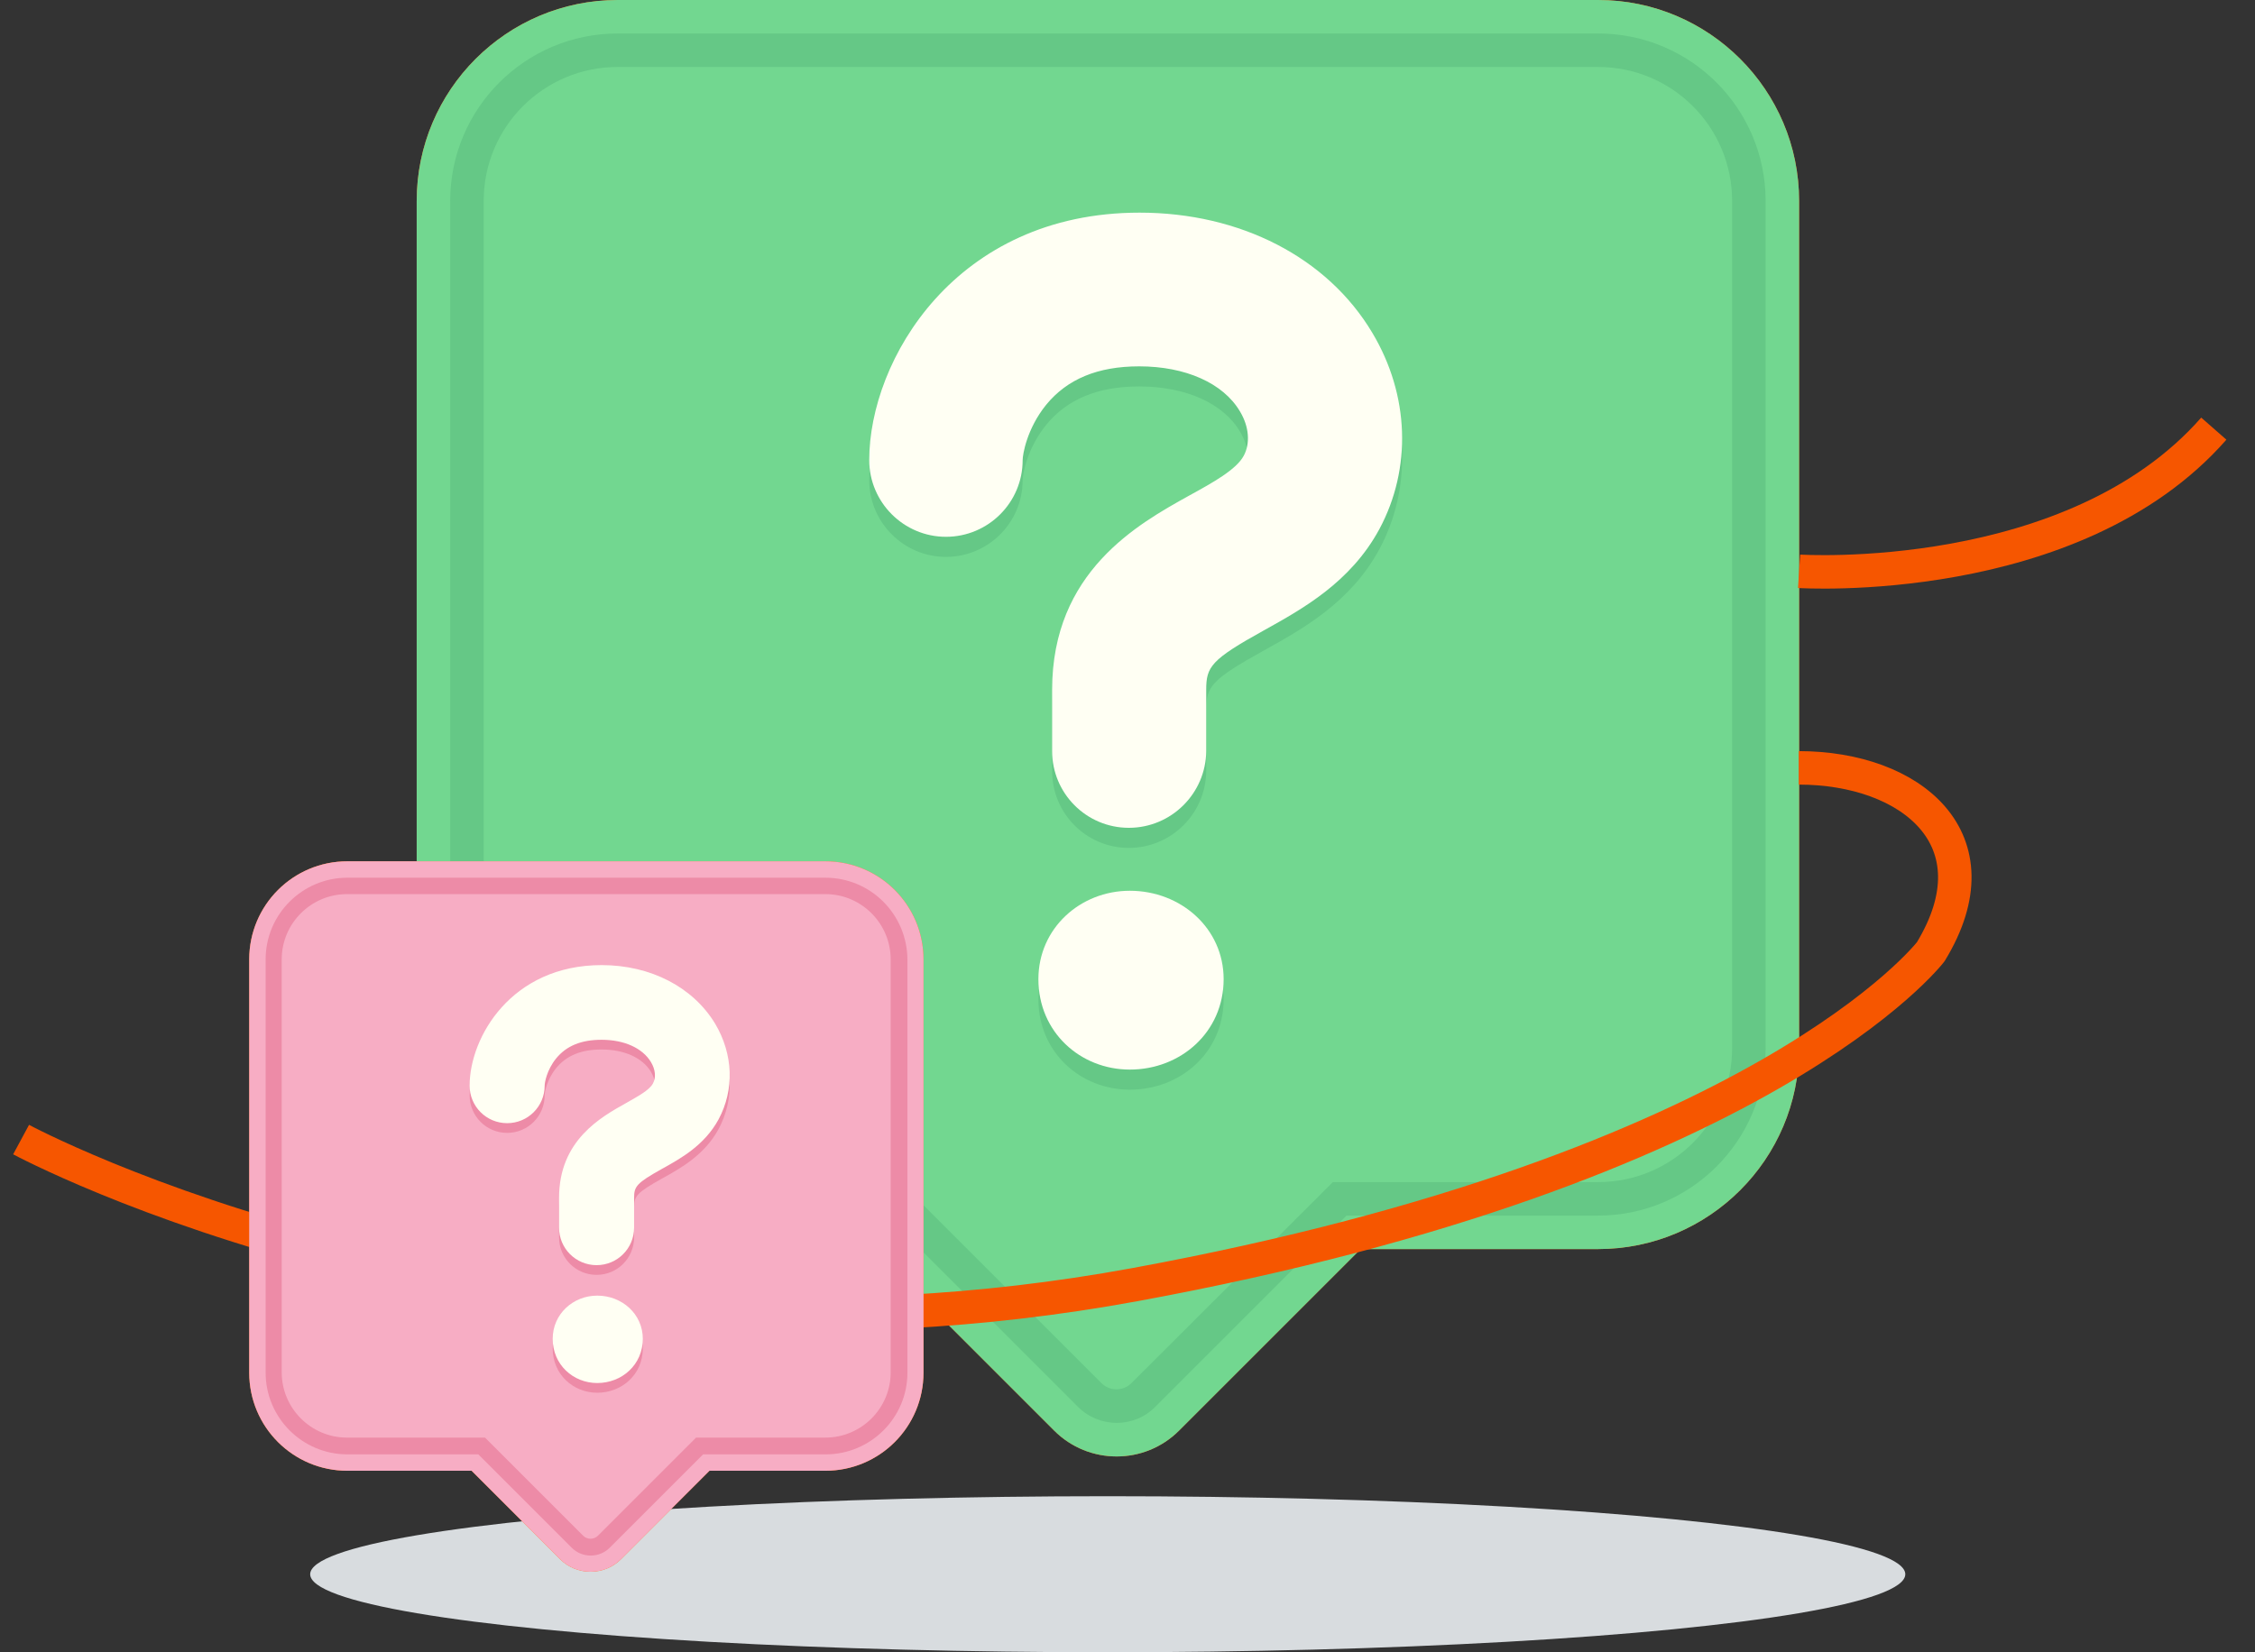
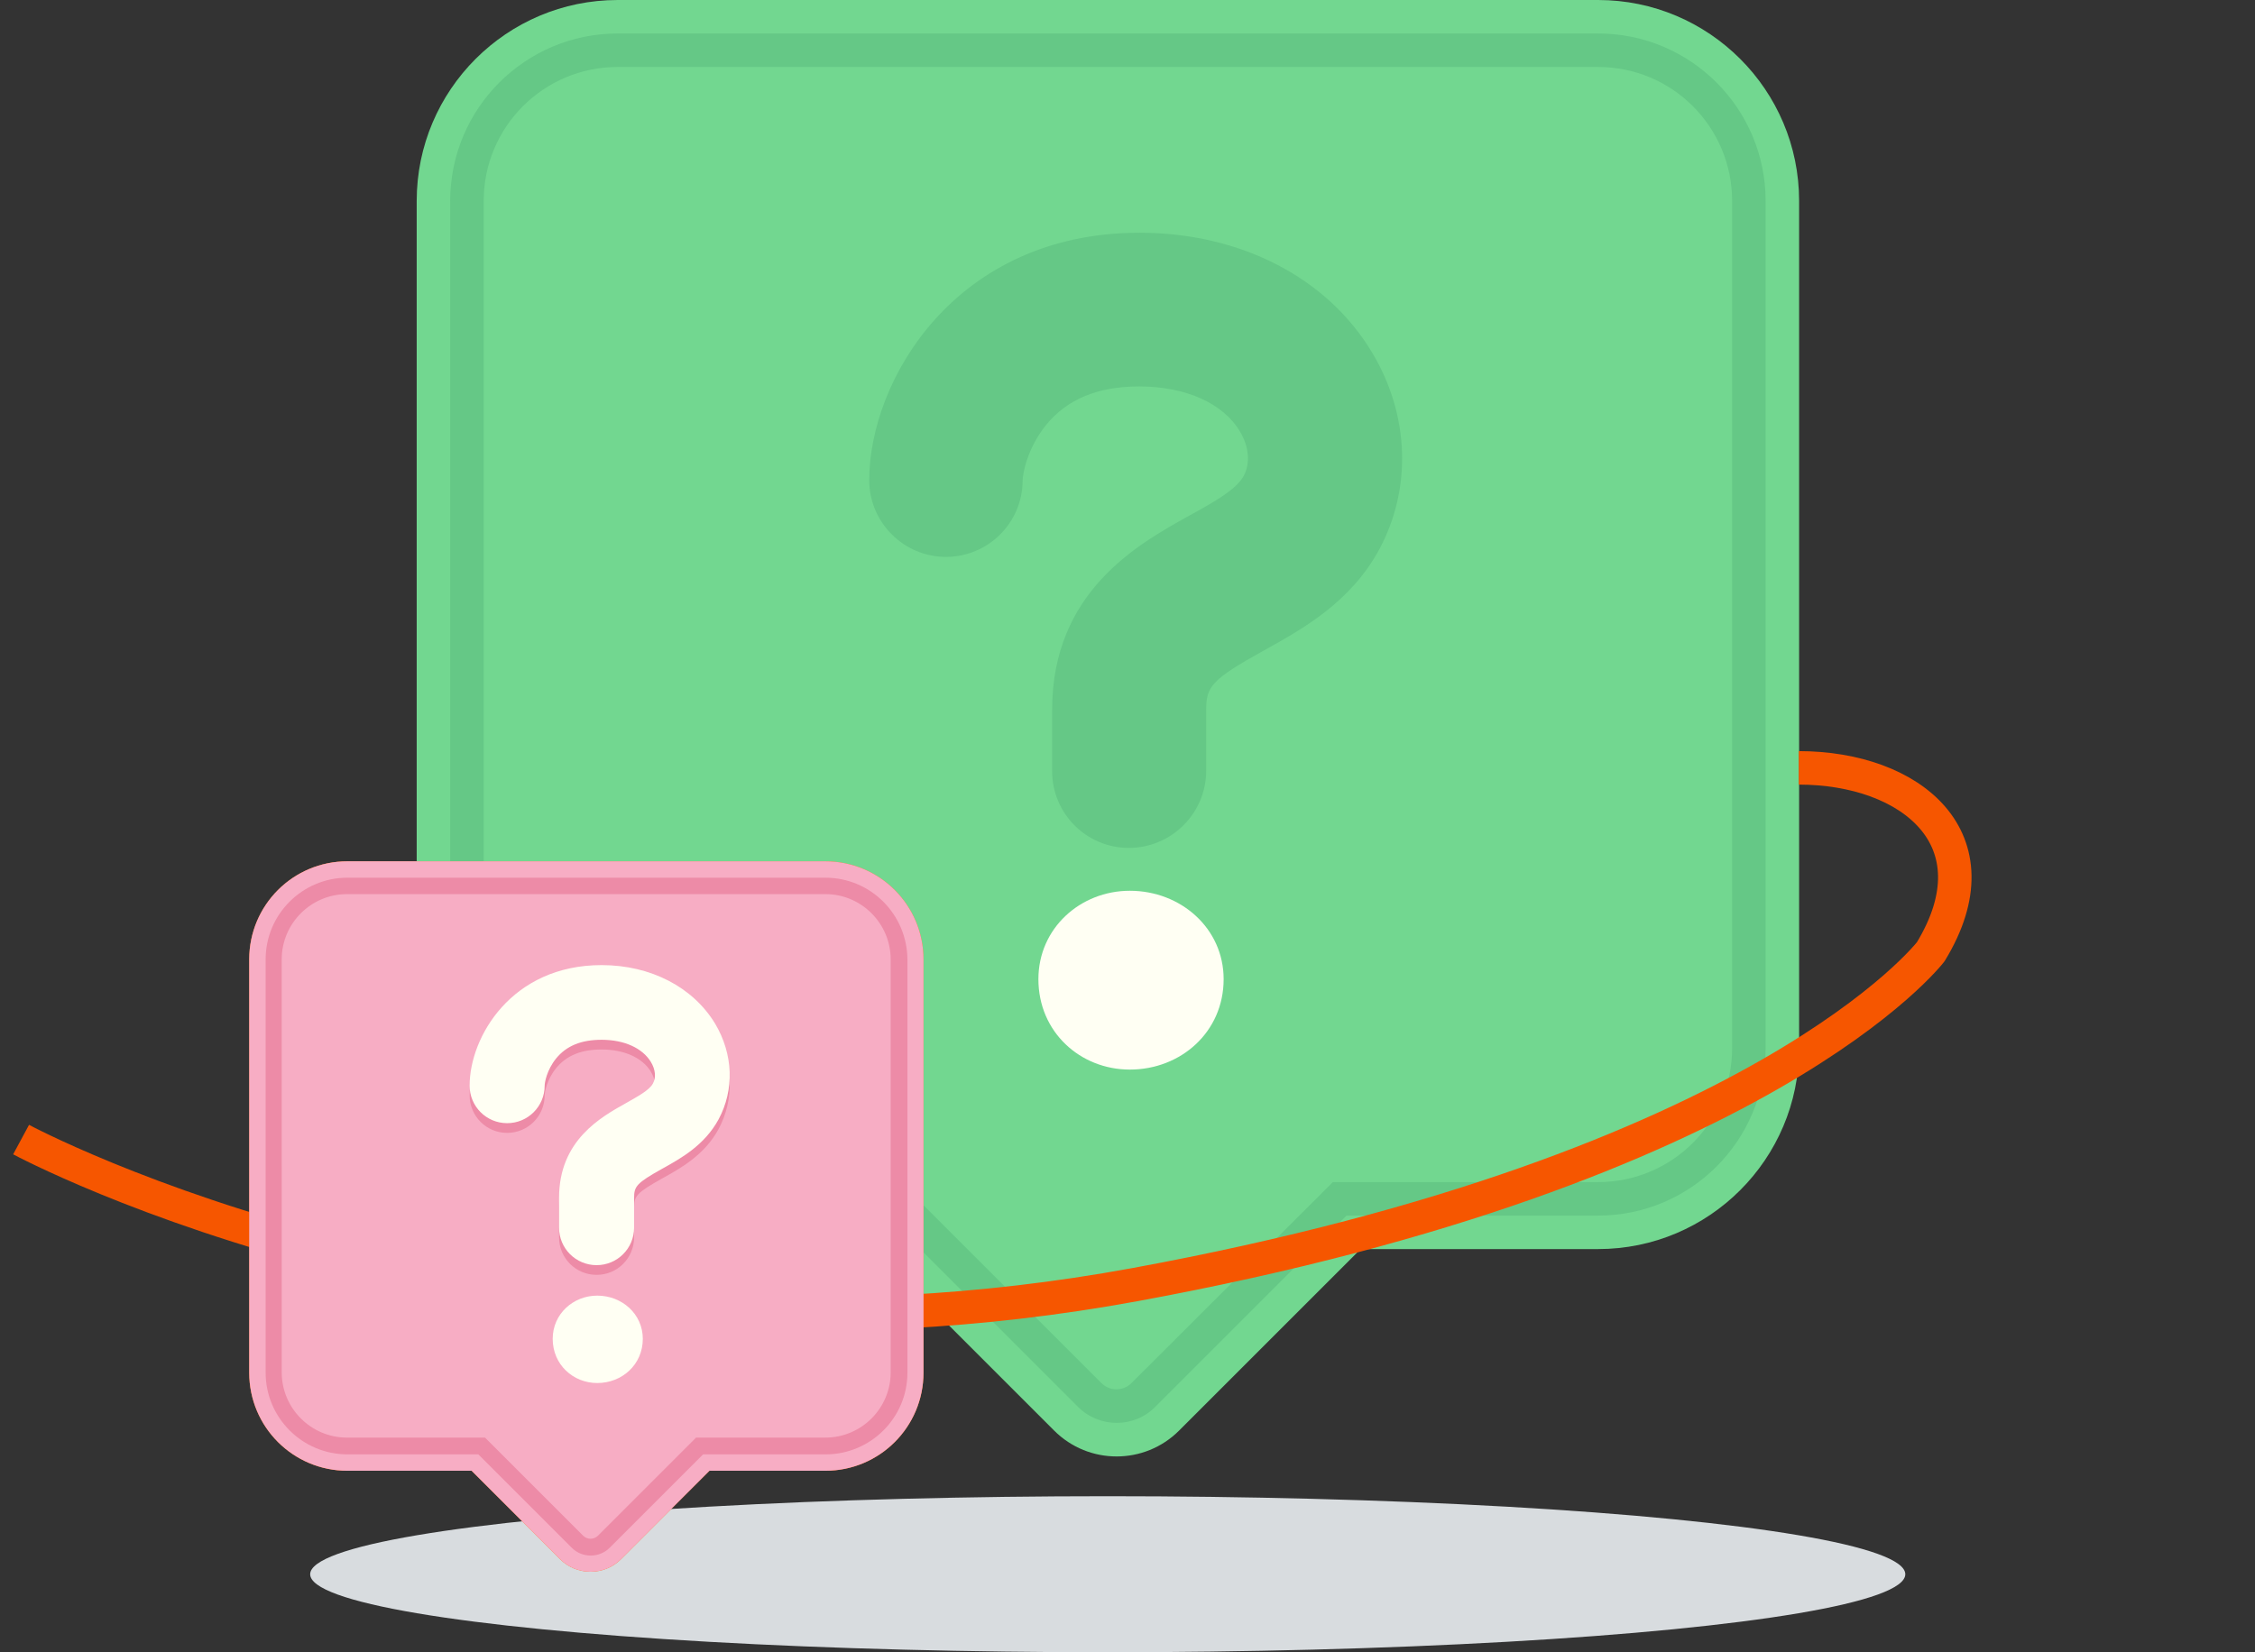
<svg xmlns="http://www.w3.org/2000/svg" version="1.1" id="Layer_1" x="0px" y="0px" viewBox="0 0 673.2 493.4" xml:space="preserve">
  <rect x="0" y="0" width="673.2" height="493.4" fill="#333333" stroke="none" />
-   <path fill="#FF6A13" d="M477.1,0H184.4c-33.1,0-60,26.9-60,60v253c0,33.1,26.9,60,60,60h76.1l54.2,54.2c10.3,10.3,27,10.3,37.3,0  l54.2-54.2h70.9c33.1,0,60-26.9,60-60V60C537.1,26.9,510.2,0,477.1,0z" />
  <path fill="#72D790" d="M477.1,0H184.4c-33.1,0-60,26.9-60,60v253c0,33.1,26.9,60,60,60h76.1l54.2,54.2c10.3,10.3,27,10.3,37.3,0  l54.2-54.2h70.9c33.1,0,60-26.9,60-60V60C537.1,26.9,510.2,0,477.1,0z" />
  <g>
    <path fill="#65C886" d="M477.1,10H184.4c-27.6,0-50,22.4-50,50v253c0,27.6,22.4,50,50,50h80.3l57.1,57.1c6.4,6.4,16.8,6.4,23.1,0   L402,363h75.1c27.6,0,50-22.4,50-50V60C527.1,32.4,504.7,10,477.1,10z M517.1,313c0,22.1-17.9,40-40,40h-79.2L337.8,413   c-2.5,2.5-6.5,2.5-9,0L268.8,353h-84.4c-22.1,0-40-17.9-40-40V60c0-22.1,17.9-40,40-40h292.7c22.1,0,40,17.9,40,40V313z" />
  </g>
  <path fill="none" stroke="#F65600" stroke-width="10" stroke-linejoin="round" stroke-miterlimit="10" d="M6.3,340.3  c0,0,144.5,77.9,332.6,43.3s237.5-99.4,237.5-99.4c20.4-33.5-5.8-54.9-39.4-54.9" />
  <ellipse fill="#D8DCDF" cx="330.7" cy="470.1" rx="238.1" ry="23.3" />
  <path fill="#FF6A13" d="M246.4,257.2H103.7c-16.2,0-29.3,13.1-29.3,29.3v123.4c0,16.2,13.1,29.3,29.3,29.3h37.1l26.4,26.4  c5,5,13.2,5,18.2,0l26.4-26.4h34.6c16.2,0,29.3-13.1,29.3-29.3V286.5C275.7,270.3,262.6,257.2,246.4,257.2z" />
  <path fill="#F7ADC4" d="M246.4,257.2H103.7c-16.2,0-29.3,13.1-29.3,29.3v123.4c0,16.2,13.1,29.3,29.3,29.3h37.1l26.4,26.4  c5,5,13.2,5,18.2,0l26.4-26.4h34.6c16.2,0,29.3-13.1,29.3-29.3V286.5C275.7,270.3,262.6,257.2,246.4,257.2z" />
  <g>
    <path fill="#ED8BA7" d="M246.4,262.1H103.7c-13.4,0-24.4,10.9-24.4,24.4v123.4c0,13.4,10.9,24.4,24.4,24.4h39.1l27.9,27.9   c3.1,3.1,8.2,3.1,11.3,0l27.9-27.9h36.6c13.4,0,24.4-10.9,24.4-24.4V286.5C270.8,273,259.9,262.1,246.4,262.1z M265.9,409.8   c0,10.8-8.8,19.5-19.5,19.5h-38.6l-29.3,29.3c-1.2,1.2-3.2,1.2-4.4,0l-29.3-29.3h-41.2c-10.8,0-19.5-8.8-19.5-19.5V286.5   c0-10.8,8.8-19.5,19.5-19.5h142.8c10.8,0,19.5,8.8,19.5,19.5V409.8z" />
  </g>
  <g>
    <path fill="#ED8BA7" d="M178.1,380.7c-6.2,0-11.2-5-11.2-11.2v-8.9c0-17.2,12.5-24.1,20-28.3c3.5-2,6.9-3.8,8-5.8   c1-1.8,0.8-4.2-0.6-6.5c-2.5-4.1-7.9-6.6-14.7-6.6c-6.1,0-10.5,1.8-13.6,5.6c-2.8,3.5-3.4,7.2-3.4,8.1c0,6.2-5,11.2-11.2,11.2   c-6.2,0-11.2-5-11.2-11.2c0-14.5,12.5-36,39.4-36c14.7,0,27.3,6.6,33.9,17.5c5.4,9.1,5.8,19.7,1,28.6c-4.2,7.7-11.2,11.6-16.8,14.7   c-7.7,4.3-8.4,5.3-8.4,8.7v8.9C189.3,375.7,184.3,380.7,178.1,380.7z" />
-     <path fill="#ED8BA7" d="M165,402.7c0-7.4,6.1-12.9,13.3-12.9c7.4,0,13.6,5.5,13.6,12.9c0,7.7-6.2,13.2-13.6,13.2   C171.1,415.9,165,410.4,165,402.7z" />
  </g>
  <path fill="#FFFFF3" d="M178.1,377.8c-6.2,0-11.2-5-11.2-11.2v-8.9c0-17.2,12.5-24.1,20-28.3c3.5-2,6.9-3.8,8-5.8  c1-1.8,0.8-4.2-0.6-6.5c-2.5-4.1-7.9-6.6-14.7-6.6c-6.1,0-10.5,1.8-13.6,5.6c-2.8,3.5-3.4,7.2-3.4,8.1c0,6.2-5,11.2-11.2,11.2  c-6.2,0-11.2-5-11.2-11.2c0-14.5,12.5-36,39.4-36c14.7,0,27.3,6.6,33.9,17.5c5.4,9.1,5.8,19.7,1,28.6c-4.2,7.7-11.2,11.6-16.8,14.7  c-7.7,4.3-8.4,5.3-8.4,8.7v8.9C189.3,372.8,184.3,377.8,178.1,377.8z" />
  <path fill="#FFFFF3" d="M165,399.8c0-7.4,6.1-12.9,13.3-12.9c7.4,0,13.6,5.5,13.6,12.9c0,7.7-6.2,13.2-13.6,13.2  C171.1,413,165,407.5,165,399.8z" />
  <g>
    <path fill="#65C886" d="M337,253.2c-12.7,0-22.9-10.3-22.9-22.9v-18.3c0-35.3,25.6-49.5,40.9-58c7.3-4,14.1-7.8,16.3-11.9   c2-3.7,1.6-8.7-1.1-13.2c-5-8.5-16.3-13.5-30.1-13.5c-12.4,0-21.5,3.8-27.8,11.5c-5.8,7.2-7,14.9-7,16.5   c0,12.7-10.3,22.9-22.9,22.9s-22.9-10.3-22.9-22.9c0-29.8,25.7-73.9,80.7-73.9c30.1,0,56.1,13.4,69.5,35.9   c11.1,18.6,11.8,40.5,2.1,58.6c-8.6,15.9-22.9,23.8-34.4,30.2c-15.9,8.8-17.3,10.9-17.3,17.8v18.3C360,242.9,349.7,253.2,337,253.2   z" />
-     <path fill="#65C886" d="M310,298.4c0-15.2,12.5-26.4,27.3-26.4c15.2,0,28,11.2,28,26.4c0,15.8-12.8,27-28,27   C322.5,325.4,310,314.2,310,298.4z" />
  </g>
-   <path fill="#FFFFF3" d="M337,247.2c-12.7,0-22.9-10.3-22.9-22.9v-18.3c0-35.3,25.6-49.5,40.9-58c7.3-4,14.1-7.8,16.3-11.9  c2-3.7,1.6-8.7-1.1-13.2c-5-8.5-16.3-13.5-30.1-13.5c-12.4,0-21.5,3.8-27.8,11.5c-5.8,7.2-7,14.9-7,16.5c0,12.7-10.3,22.9-22.9,22.9  s-22.9-10.3-22.9-22.9c0-29.8,25.7-73.9,80.7-73.9c30.1,0,56.1,13.4,69.5,35.9c11.1,18.6,11.8,40.5,2.1,58.6  c-8.6,15.9-22.9,23.8-34.4,30.2c-15.9,8.8-17.3,10.9-17.3,17.8v18.3C360,236.9,349.7,247.2,337,247.2z" />
  <path fill="#FFFFF3" d="M310,292.4c0-15.2,12.5-26.4,27.3-26.4c15.2,0,28,11.2,28,26.4c0,15.8-12.8,27-28,27  C322.5,319.4,310,308.2,310,292.4z" />
-   <path fill="none" stroke="#F65600" stroke-width="10" stroke-linejoin="round" stroke-miterlimit="10" d="M537.1,170.6  c0,0,81.8,5.3,123.8-42.6" />
</svg>